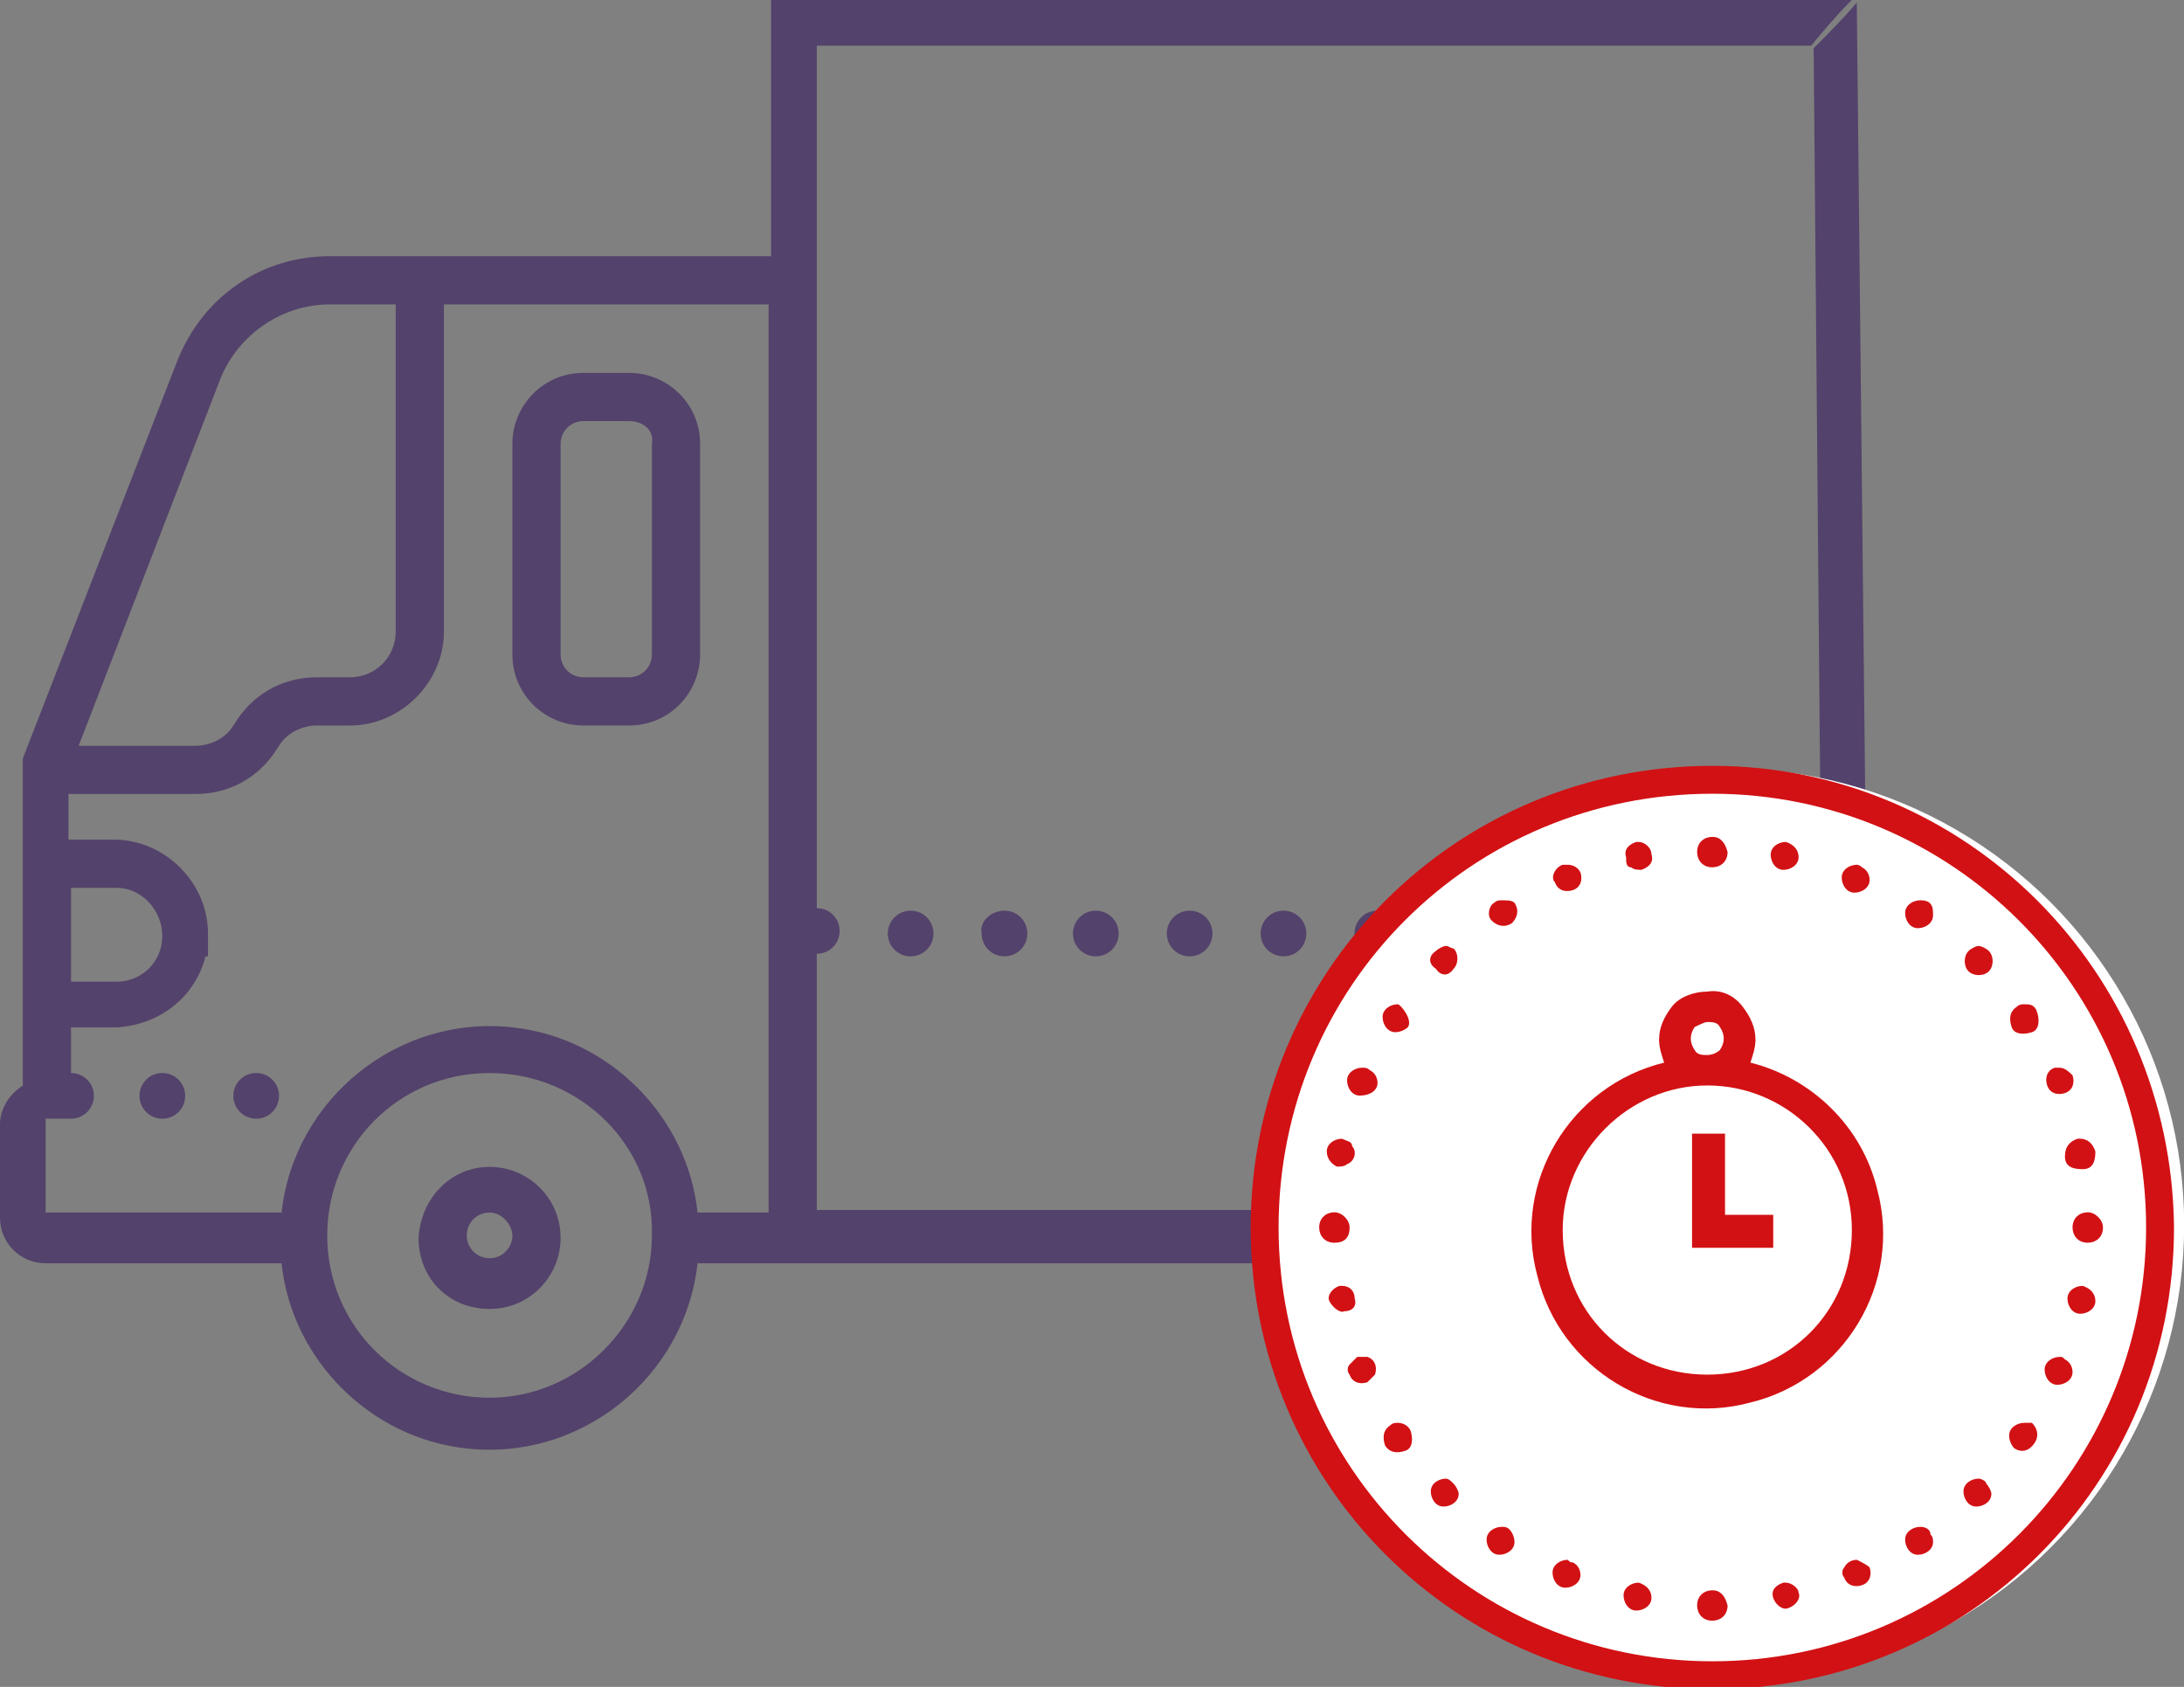
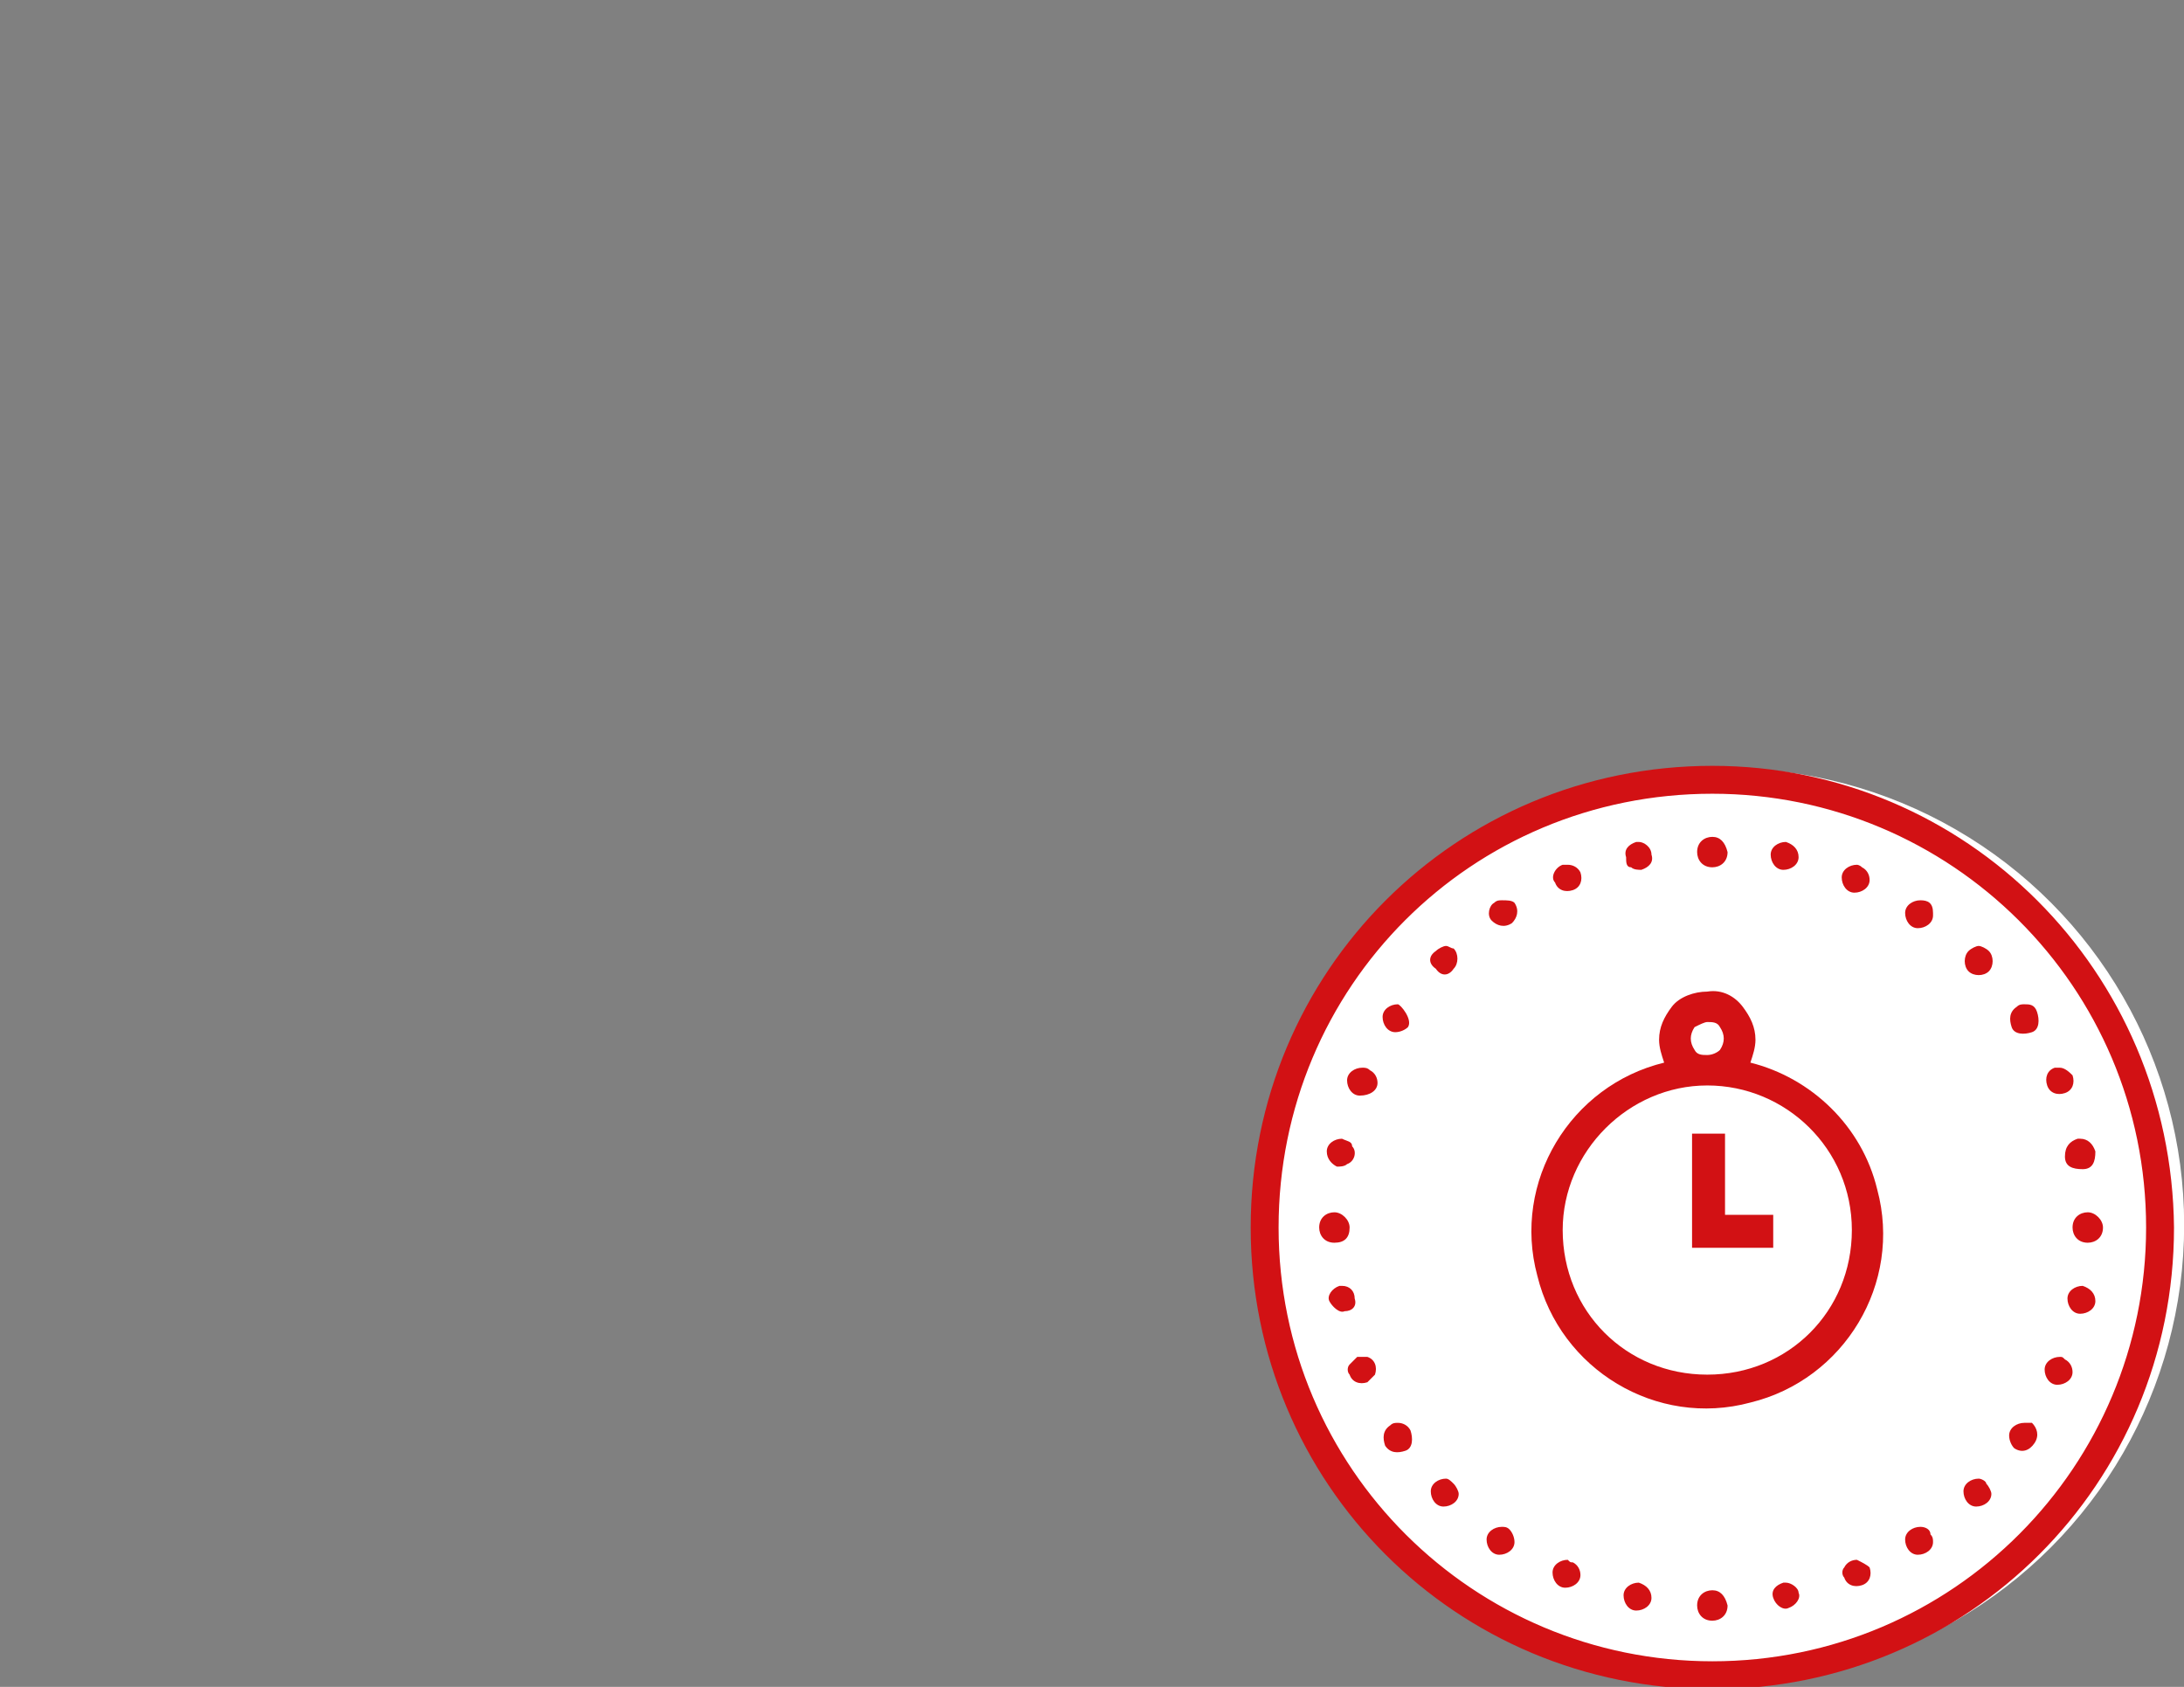
<svg xmlns="http://www.w3.org/2000/svg" version="1.1" id="Layer_1" x="0" y="0" width="86.1" height="66.5" viewBox="0 0 86.1 66.5" xml:space="preserve">
  <rect x="0" y="0" width="86.1" height="66.5" fill="#808080" stroke="none" />
  <style>.st2{fill:#d21114}</style>
-   <path d="M73 0c-.6.6-1.1 1.2-1.6 1.8H32.2v34c.5 0 .9.4.9.9s-.4.9-.9.9v10.1h17.5c.5-4.5 4.6-7.8 9.1-7.3 3.8.4 6.9 3.5 7.3 7.3H69v-10c-.5 0-.9-.4-.9-.9s.4-.9.9-.9h2.8l-.3-34c.6-.6 1.2-1.2 1.7-1.8l.4 37.7h-2.8v12h-4.7c-.5 4.5-4.6 7.8-9.1 7.3-3.8-.4-6.9-3.5-7.3-7.3H27.5c-.5 4.5-4.6 7.8-9.1 7.3-3.8-.4-6.9-3.5-7.3-7.3H1.8C.8 49.8 0 49 0 48v-3.7c0-.6.4-1.2.9-1.5V29.9L7 14.2c1-2.5 3.3-4.1 6-4.1h17.4V0H73zM30.4 12H17.5v12.9c0 2-1.7 3.7-3.7 3.7h-1.3c-.6 0-1.2.3-1.5.8l-.2.3c-.7 1-1.8 1.6-3.1 1.6h-5v1.8h1.8c2 0 3.7 1.7 3.7 3.7v.9h-.1c-.4 1.6-1.8 2.7-3.5 2.8H2.8v1.8c.5 0 .9.4.9.9s-.4.9-.9.9h-1v3.7h9.3c.5-4.5 4.6-7.8 9.1-7.3 3.8.4 6.9 3.5 7.3 7.3h2.8V12zm-14.8 0H13c-1.9 0-3.6 1.2-4.3 2.9L3.1 29.4h4.6c.6 0 1.2-.3 1.5-.8l.2-.3c.7-1 1.8-1.6 3.1-1.6h1.3c1 0 1.8-.8 1.8-1.8V12zm9.2 2.7c1.5 0 2.8 1.2 2.8 2.8v8.3c0 1.5-1.2 2.8-2.8 2.8H23c-1.5 0-2.8-1.2-2.8-2.8v-8.3c0-1.5 1.2-2.8 2.8-2.8h1.8zm0 1.9H23c-.5 0-.9.4-.9.9v8.3c0 .5.4.9.9.9h1.8c.5 0 .9-.4.9-.9v-8.3c.1-.5-.3-.9-.9-.9.1 0 0 0 0 0zM4.6 35H2.8v3.7h1.8c1 0 1.8-.8 1.8-1.8S5.6 35 4.6 35zm60.7.9c.5 0 .9.4.9.9s-.4.9-.9.9-.9-.4-.9-.9.4-.9.9-.9zm-3.7 0c.5 0 .9.4.9.9s-.4.9-.9.9-.9-.4-.9-.9.4-.9.9-.9zm-3.6 0c.5 0 .9.4.9.9s-.4.9-.9.9-1-.4-1-.9.5-.9 1-.9zm-3.7 0c.5 0 .9.4.9.9s-.4.9-.9.9-.9-.4-.9-.9.4-.9.9-.9zm-3.7 0c.5 0 .9.4.9.9s-.4.9-.9.9-.9-.4-.9-.9.4-.9.9-.9zm-3.7 0c.5 0 .9.4.9.9s-.4.9-.9.9-.9-.4-.9-.9.4-.9.9-.9zm-3.7 0c.5 0 .9.4.9.9s-.4.9-.9.9-.9-.4-.9-.9.4-.9.9-.9zm-3.6 0c.5 0 .9.4.9.9s-.4.9-.9.9-.9-.4-.9-.9c-.1-.5.4-.9.9-.9zm-3.7 0c.5 0 .9.4.9.9s-.4.9-.9.9-.9-.4-.9-.9.4-.9.9-.9zM58 42.3c-3.6 0-6.4 2.9-6.4 6.4 0 3.6 2.9 6.4 6.4 6.4 3.6 0 6.4-2.9 6.4-6.4 0-3.5-2.9-6.4-6.4-6.4zm-38.7 0c-3.6 0-6.4 2.9-6.4 6.4 0 3.6 2.9 6.4 6.4 6.4s6.4-2.9 6.4-6.4c.1-3.5-2.8-6.4-6.4-6.4zm-9.2 0c.5 0 .9.4.9.9s-.4.9-.9.9-.9-.4-.9-.9.4-.9.9-.9zm-3.7 0c.5 0 .9.4.9.9s-.4.9-.9.9-.9-.4-.9-.9.4-.9.9-.9zM58 46c1.5 0 2.8 1.2 2.8 2.8s-1.2 2.8-2.8 2.8-2.8-1.2-2.8-2.8c0-1.6 1.2-2.8 2.8-2.8zm-38.7 0c1.5 0 2.8 1.2 2.8 2.8 0 1.5-1.2 2.8-2.8 2.8s-2.8-1.2-2.8-2.8c.1-1.6 1.3-2.8 2.8-2.8zM58 47.8c-.5 0-.9.4-.9.9s.4.9.9.9.9-.4.9-.9c0-.4-.4-.9-.9-.9zm-38.7 0c-.5 0-.9.4-.9.9s.4.9.9.9.9-.4.9-.9c0-.4-.4-.9-.9-.9z" opacity=".5" fill="#270556" />
  <g transform="translate(49.306 30.19)">
    <circle cx="18.8" cy="18.1" r="18" fill="#fff" />
    <path class="st2" d="M18.2 0C8.1 0 0 8.1 0 18.2s8.1 18.2 18.2 18.2 18.2-8.1 18.2-18.2C36.3 8.1 28.2 0 18.2 0zm0 1.1c9.4 0 17.1 7.6 17.1 17.1 0 9.4-7.6 17.1-17.1 17.1-9.4 0-17.1-7.6-17.1-17.1 0-9.5 7.6-17.1 17.1-17.1zm0 1.7c-.3 0-.6.2-.6.6 0 .3.2.6.6.6.3 0 .6-.2.6-.6-.1-.4-.3-.6-.6-.6zm2.9.2c-.3 0-.6.2-.6.5s.2.6.5.6.6-.2.6-.5-.2-.5-.5-.6zm-5.8 0h-.1c-.3.1-.5.3-.4.6 0 .2 0 .4.2.4.1.1.3.1.4.1.3-.1.5-.3.4-.6 0-.3-.3-.5-.5-.5zm-2.8.9h-.2c-.3.1-.5.5-.3.7.1.3.4.4.7.3.3-.1.4-.4.3-.7-.1-.2-.3-.3-.5-.3zm11.4 0c-.3 0-.6.2-.6.5s.2.6.5.6.6-.2.6-.5c0-.2-.1-.4-.3-.5-.1-.1-.2-.1-.2-.1zm-14 1.4c-.1 0-.2 0-.3.1-.2.1-.3.5-.1.7.2.2.5.3.8.1.2-.2.3-.5.1-.8-.1-.1-.3-.1-.5-.1zm16.5 0c-.3 0-.6.2-.6.5s.2.6.5.6.6-.2.6-.5v-.1c0-.4-.2-.5-.5-.5zM7.7 7.1c-.1 0-.3.1-.4.2-.3.2-.3.5 0 .7.2.3.5.3.7 0 .2-.2.2-.6 0-.8-.1 0-.2-.1-.3-.1zm21 0c-.1 0-.3.1-.4.2-.2.2-.2.6 0 .8.2.2.6.2.8 0 .2-.2.2-.6 0-.8-.1-.1-.3-.2-.4-.2zm1.8 2.3c-.1 0-.2 0-.3.1-.3.2-.3.5-.2.8s.5.3.8.2.3-.5.2-.8c-.1-.3-.3-.3-.5-.3zm-24.7 0c-.3 0-.6.2-.6.5s.2.6.5.6c.2 0 .4-.1.5-.2.2-.3-.3-.9-.4-.9zm26.1 2.5h-.2c-.3.1-.4.4-.3.7s.4.4.7.3.4-.4.3-.7c-.1-.1-.3-.3-.5-.3zm-27.5 0c-.3 0-.6.2-.6.5s.2.6.5.6c.4 0 .7-.2.7-.5 0-.2-.1-.4-.3-.5-.1-.1-.2-.1-.3-.1zm28.3 2.8h-.1c-.3.1-.5.3-.5.7s.3.5.7.5.5-.3.5-.7c-.1-.3-.3-.5-.6-.5zm-29.1 0c-.3 0-.6.2-.6.5s.2.5.4.6c.1 0 .3 0 .4-.1.3-.1.4-.5.2-.7 0-.2-.2-.2-.4-.3.1 0 0 0 0 0zm-.3 2.9c-.3 0-.6.2-.6.6 0 .3.2.6.6.6s.6-.2.6-.6c0-.3-.3-.6-.6-.6zm29.7 0c-.3 0-.6.2-.6.6 0 .3.2.6.6.6.3 0 .6-.2.6-.6 0-.3-.3-.6-.6-.6zM3.6 20.5h-.1c-.3.1-.5.4-.4.6s.4.5.6.4c.3 0 .5-.2.4-.5 0-.3-.2-.5-.5-.5zm29.2 0c-.3 0-.6.2-.6.5s.2.6.5.6.6-.2.6-.5-.2-.5-.5-.6zm-.9 2.8c-.3 0-.6.2-.6.5s.2.6.5.6.6-.2.6-.5c0-.2-.1-.4-.3-.5-.1-.1-.1-.1-.2-.1zm-27.5 0h-.2l-.3.3c-.1.1-.1.3 0 .4.1.3.4.4.7.3l.3-.3c.1-.3 0-.6-.3-.7h-.2zm26.1 2.6c-.3 0-.6.2-.6.5 0 .2.1.4.2.5.3.2.6.1.8-.2.2-.3.1-.6-.1-.8h-.3zm-24.7 0c-.1 0-.2 0-.3.1-.3.2-.3.5-.2.8.2.3.5.3.8.2s.3-.5.2-.8c-.1-.2-.3-.3-.5-.3zm1.9 2.2c-.3 0-.6.2-.6.5s.2.6.5.6.6-.2.6-.5c0-.1-.1-.3-.2-.4-.1-.1-.2-.2-.3-.2zm21 0c-.3 0-.6.2-.6.5s.2.6.5.6.6-.2.6-.5c0-.1-.1-.3-.2-.4 0-.1-.2-.2-.3-.2zM9.9 30c-.3 0-.6.2-.6.5s.2.6.5.6.6-.2.6-.5c0-.2-.1-.4-.2-.5-.1-.1-.2-.1-.3-.1zm16.5 0c-.3 0-.6.2-.6.5s.2.6.5.6.6-.2.6-.5c0-.1 0-.2-.1-.3 0-.2-.2-.3-.4-.3zm-13.9 1.3c-.3 0-.6.2-.6.5s.2.6.5.6.6-.2.6-.5c0-.2-.1-.4-.3-.5-.1 0-.1 0-.2-.1zm11.4 0c-.2 0-.4.1-.5.3-.1.1-.1.3 0 .4.1.3.4.4.7.3.3-.1.4-.4.3-.7-.1-.1-.3-.2-.5-.3zm-8.6.9c-.3 0-.6.2-.6.5s.2.6.5.6.6-.2.6-.5-.2-.5-.5-.6zm5.8 0H21c-.3.1-.5.3-.4.6.1.3.4.5.6.4.3-.1.5-.4.4-.6 0-.2-.3-.4-.5-.4zm-2.9.3c-.3 0-.6.2-.6.6 0 .3.2.6.6.6.3 0 .6-.2.6-.6-.1-.4-.3-.6-.6-.6z" />
    <path class="st2" d="M18 8.9c-.5 0-1.1.2-1.4.6-.3.4-.5.8-.5 1.3 0 .3.1.6.2.9-3.7.9-6 4.7-5 8.4.9 3.7 4.7 6 8.4 5 3.7-.9 6-4.7 5-8.4-.6-2.5-2.6-4.4-5-5 .1-.3.2-.6.2-.9 0-.5-.2-.9-.5-1.3s-.8-.7-1.4-.6zm0 1.2c.2 0 .4 0 .5.2.2.3.2.6 0 .9-.1.1-.3.2-.5.2s-.4 0-.5-.2c-.2-.3-.2-.6 0-.9.2-.1.4-.2.5-.2zm0 2.5c3.1 0 5.7 2.5 5.7 5.7S21.2 24 18 24s-5.7-2.5-5.7-5.7c0-3.1 2.6-5.7 5.7-5.7zm-.6 1.9V19h3.2v-1.3h-1.9v-3.2h-1.3z" />
  </g>
</svg>